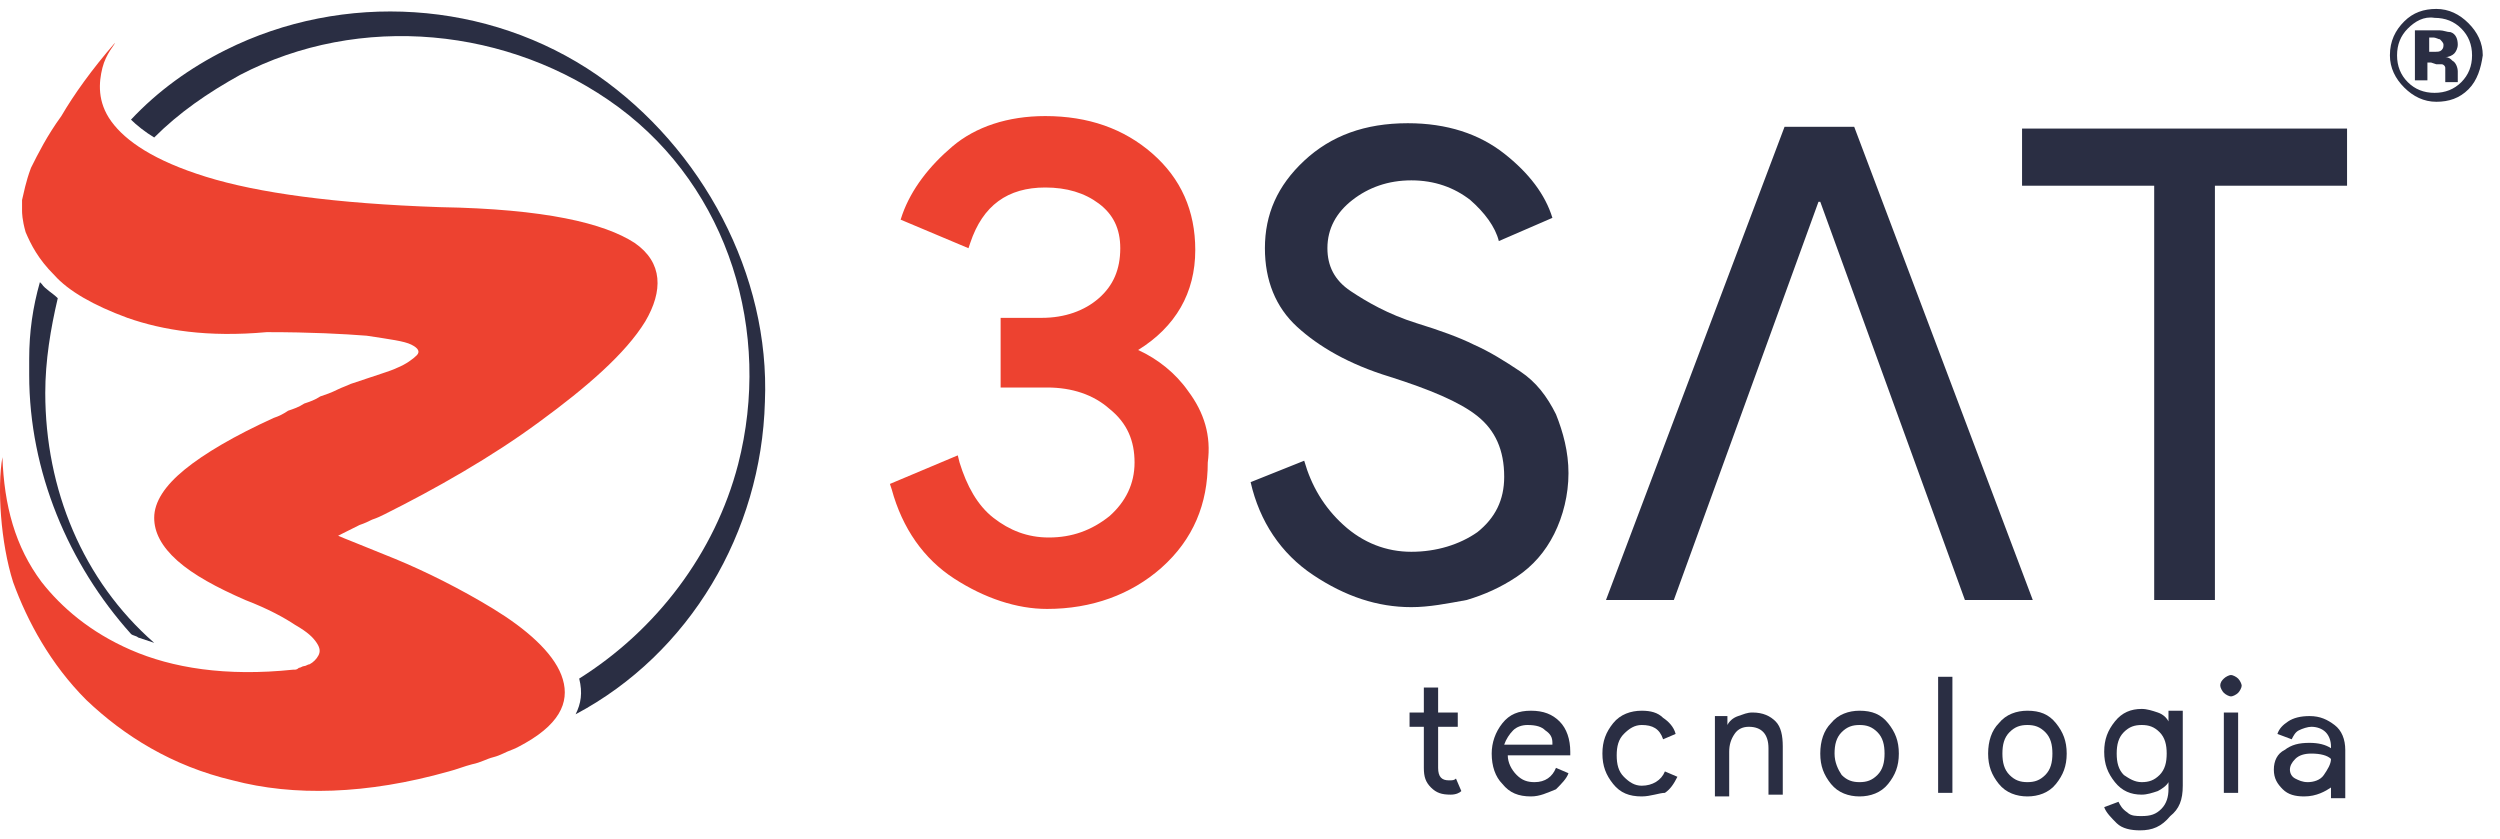
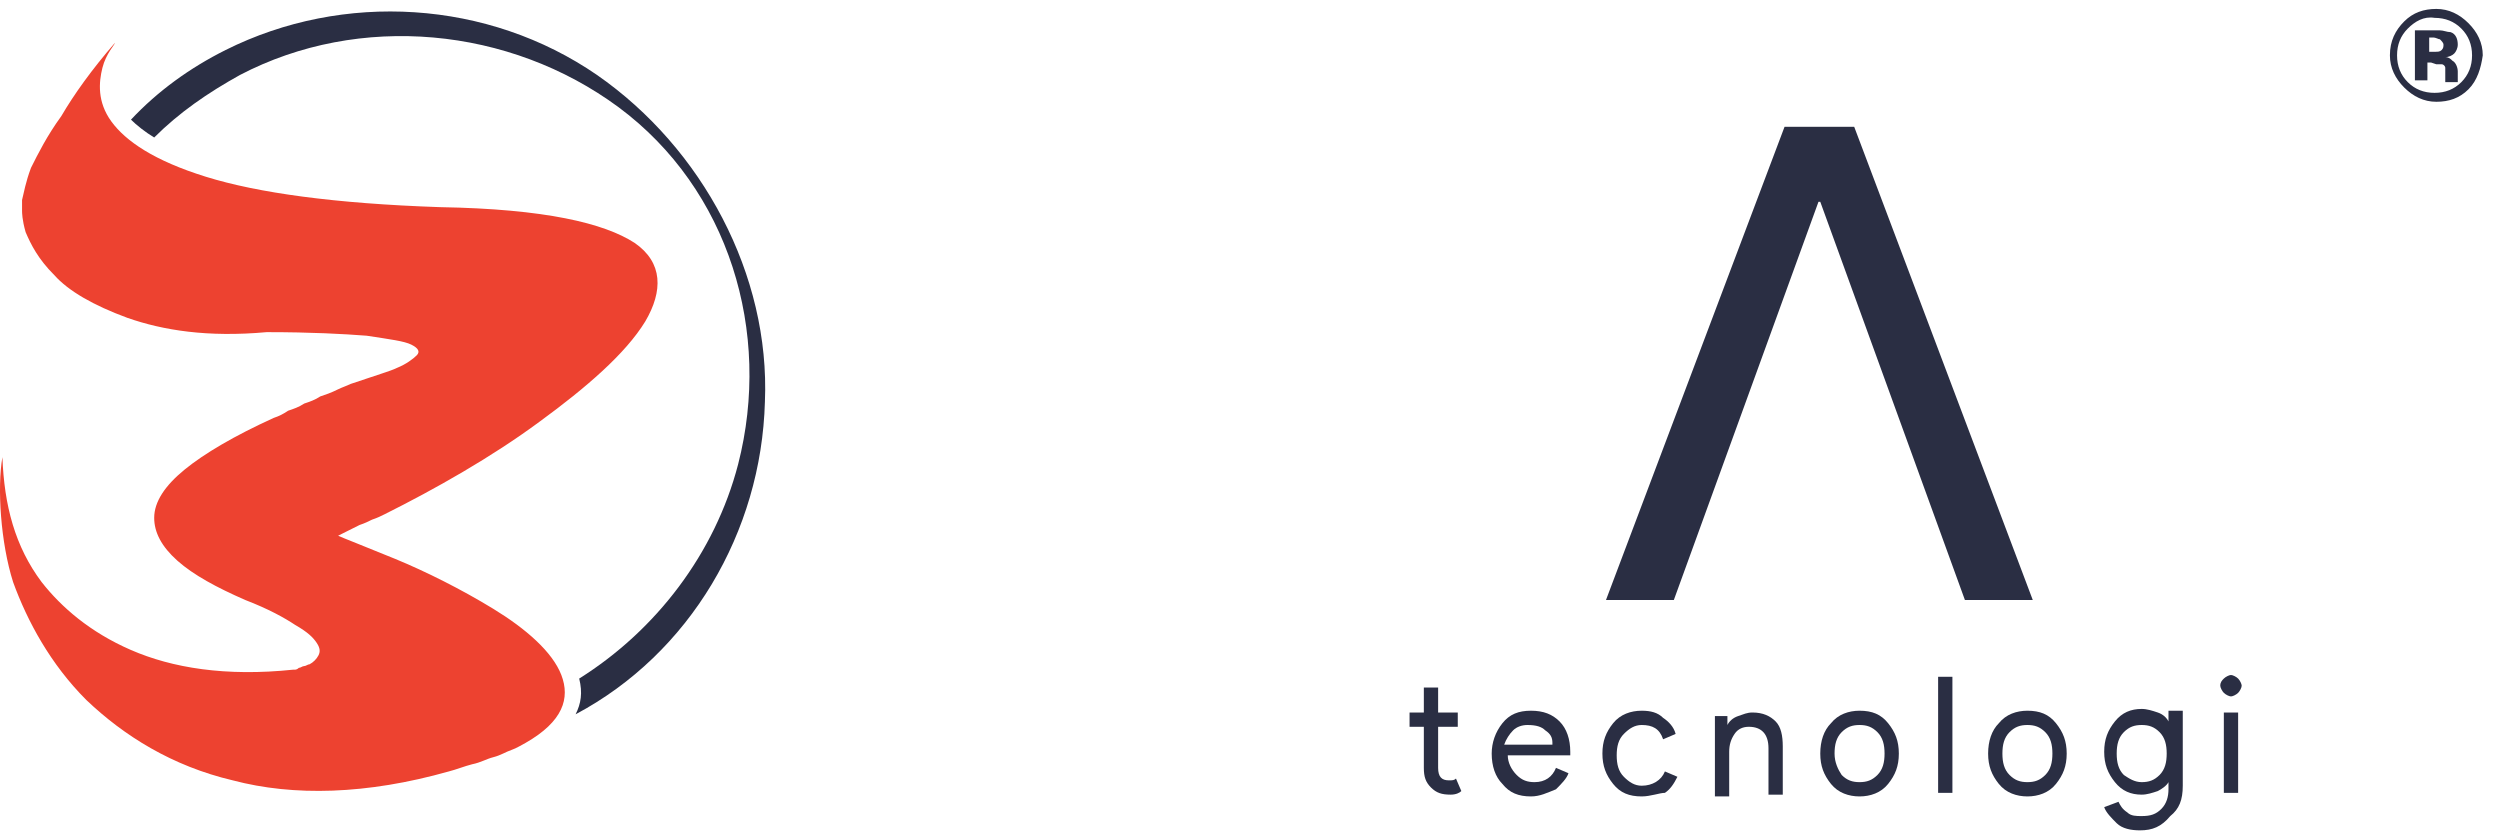
<svg xmlns="http://www.w3.org/2000/svg" width="140" height="47" viewBox="0 0 140 47" fill="none">
-   <path d="M1.635 21C1.635 26.4 3.835 31.6 7.335 35.5C7.435 35.6 7.635 35.6 7.735 35.7C8.035 35.8 8.335 35.9 8.635 36C4.635 32.5 2.535 27.4 2.535 22C2.535 20.2 2.835 18.4 3.235 16.7C2.935 16.4 2.535 16.2 2.335 15.9C2.335 15.9 2.335 15.9 2.235 15.8C1.835 17.2 1.635 18.6 1.635 20.1C1.635 20.5 1.635 20.8 1.635 21Z" fill="#2A2E43" />
  <path d="M33.435 4.2C27.335 2.38419e-07 19.235 -0.5 12.635 2.8C10.635 3.8 8.835 5.1 7.335 6.7C7.635 7 8.135 7.4 8.635 7.7C10.035 6.3 11.635 5.2 13.435 4.2C20.135 0.7 28.535 1.5 34.635 6C40.835 10.6 43.235 18.6 41.335 26C40.035 31 36.735 35.3 32.435 38C32.635 38.8 32.535 39.4 32.235 40C38.635 36.6 42.635 29.8 42.835 22.5C43.135 15.4 39.335 8.3 33.435 4.2Z" fill="#2A2E43" />
  <path d="M24.635 11.6C30.535 11.7 33.835 12.5 35.535 13.6C37.135 14.7 37.135 16.3 36.135 18C35.035 19.8 32.835 21.7 30.235 23.6C27.535 25.6 24.335 27.4 21.535 28.8C21.335 28.9 21.135 29 20.835 29.1C20.635 29.2 20.435 29.3 20.135 29.4C19.935 29.5 19.735 29.6 19.535 29.7C19.335 29.8 19.135 29.9 18.935 30C19.135 30.1 20.435 30.6 22.135 31.3C23.835 32 25.835 33 27.635 34.1C29.435 35.2 30.935 36.5 31.435 37.8C31.935 39.1 31.535 40.4 29.435 41.6C29.235 41.7 28.935 41.9 28.635 42C28.335 42.1 28.035 42.3 27.635 42.4C27.235 42.5 26.935 42.7 26.435 42.8C26.035 42.9 25.535 43.1 25.135 43.2C20.535 44.5 16.435 44.6 13.035 43.7C9.635 42.9 6.935 41.2 4.835 39.2C2.835 37.2 1.535 34.8 0.735 32.6C0.035 30.4 -0.165 27.3 0.135 25.6C0.235 28.3 0.835 30.6 2.335 32.6C3.435 34 5.035 35.4 7.335 36.4C9.635 37.4 12.635 37.9 16.435 37.5C16.435 37.5 16.435 37.5 16.535 37.5C16.535 37.5 16.635 37.5 16.735 37.4C16.835 37.4 16.935 37.3 17.035 37.3C17.135 37.3 17.235 37.2 17.335 37.2C17.535 37.1 17.735 36.9 17.835 36.7C17.935 36.5 17.935 36.3 17.735 36C17.535 35.7 17.235 35.4 16.535 35C15.935 34.6 15.035 34.1 13.735 33.6C12.135 32.9 10.835 32.2 9.935 31.4C9.035 30.6 8.635 29.8 8.635 29C8.635 28.1 9.235 27.2 10.335 26.3C11.435 25.4 13.135 24.4 15.335 23.4C15.635 23.3 15.835 23.2 16.135 23C16.435 22.9 16.735 22.8 17.035 22.6C17.335 22.5 17.635 22.4 17.935 22.2C18.235 22.1 18.535 22 18.935 21.8C19.135 21.7 19.435 21.6 19.635 21.5C19.935 21.4 20.235 21.3 20.535 21.2C20.835 21.1 21.135 21 21.435 20.9C21.735 20.8 22.035 20.7 22.235 20.6C22.735 20.4 23.135 20.1 23.335 19.9C23.535 19.7 23.435 19.5 23.035 19.3C22.635 19.1 21.835 19 20.535 18.8C19.235 18.7 17.435 18.6 14.935 18.6C11.635 18.9 9.135 18.5 7.135 17.8C5.235 17.1 3.835 16.3 3.035 15.4C2.135 14.5 1.735 13.7 1.435 13C1.235 12.3 1.235 11.9 1.235 11.8C1.235 11.8 1.235 11.6 1.235 11.2C1.335 10.8 1.435 10.2 1.735 9.4C2.135 8.6 2.635 7.6 3.435 6.5C4.135 5.3 5.135 3.9 6.435 2.4C6.435 2.5 5.935 3 5.735 3.8C5.535 4.6 5.435 5.7 6.235 6.8C7.035 7.9 8.635 9 11.535 9.9C14.435 10.8 18.735 11.4 24.635 11.6Z" fill="#ED4230" />
-   <path d="M66.535 21.9C65.835 20.9 64.835 20.1 63.735 19.6C65.835 18.3 66.935 16.4 66.935 14C66.935 11.8 66.135 10 64.535 8.6C62.935 7.2 60.935 6.5 58.535 6.5C56.435 6.5 54.635 7.1 53.335 8.2C52.035 9.3 51.035 10.6 50.535 12L50.435 12.3L54.235 13.9L54.335 13.6C55.035 11.5 56.435 10.5 58.535 10.5C59.735 10.5 60.735 10.8 61.535 11.4C62.335 12 62.735 12.8 62.735 13.9C62.735 15.1 62.335 16 61.535 16.7C60.735 17.4 59.635 17.8 58.335 17.8H56.035V21.7H58.635C60.035 21.7 61.235 22.1 62.135 22.9C63.135 23.7 63.535 24.7 63.535 25.9C63.535 27.1 63.035 28.1 62.135 28.9C61.135 29.7 60.035 30.1 58.735 30.1C57.535 30.1 56.535 29.7 55.635 29C54.735 28.3 54.135 27.2 53.735 25.9L53.635 25.5L49.835 27.1L49.935 27.4C50.535 29.6 51.735 31.3 53.435 32.4C55.135 33.5 56.935 34.1 58.635 34.1C61.135 34.1 63.335 33.3 65.035 31.8C66.835 30.2 67.635 28.2 67.635 25.9C67.835 24.4 67.435 23.1 66.535 21.9Z" fill="#ED4230" />
-   <path d="M79.035 34C77.135 34 75.335 33.4 73.535 32.2C71.735 31 70.535 29.2 70.035 27L73.035 25.8C73.435 27.2 74.135 28.4 75.235 29.4C76.335 30.4 77.635 30.9 79.035 30.9C80.435 30.9 81.735 30.5 82.735 29.8C83.735 29 84.235 28 84.235 26.7C84.235 25.2 83.735 24.1 82.735 23.3C81.735 22.5 80.035 21.8 77.835 21.1C75.535 20.4 73.835 19.4 72.635 18.3C71.435 17.2 70.835 15.7 70.835 13.9C70.835 12 71.535 10.4 73.035 9C74.535 7.6 76.435 6.9 78.835 6.9C81.035 6.9 82.835 7.5 84.235 8.6C85.635 9.7 86.535 10.9 86.935 12.2L83.935 13.5C83.735 12.7 83.135 11.9 82.335 11.2C81.435 10.5 80.335 10.1 79.035 10.1C77.735 10.1 76.635 10.5 75.735 11.2C74.835 11.9 74.335 12.8 74.335 13.9C74.335 14.9 74.735 15.7 75.635 16.3C76.535 16.9 77.735 17.6 79.335 18.1C80.635 18.5 81.735 18.9 82.535 19.3C83.435 19.7 84.235 20.2 85.135 20.8C86.035 21.4 86.635 22.2 87.135 23.2C87.535 24.2 87.835 25.3 87.835 26.5C87.835 27.7 87.535 28.9 87.035 29.9C86.535 30.9 85.835 31.7 84.935 32.3C84.035 32.9 83.135 33.3 82.135 33.6C81.035 33.8 80.035 34 79.035 34Z" fill="#2A2E43" />
-   <path d="M124.035 33.6H120.635V10.4H113.235V7.2H131.435V10.4H124.035V33.6Z" fill="#2A2E43" />
  <path d="M103.835 7.1H99.935L89.935 33.6H93.735L101.835 11.3H101.935L110.035 33.6H113.835L103.835 7.1Z" fill="#2A2E43" />
  <path d="M81.235 44.5C80.735 44.5 80.435 44.4 80.135 44.1C79.835 43.8 79.735 43.5 79.735 43V40.7H78.935V39.9H79.735V38.5H80.535V39.9H81.635V40.7H80.535V43C80.535 43.5 80.735 43.7 81.135 43.7C81.335 43.7 81.435 43.7 81.535 43.6L81.835 44.3C81.735 44.4 81.535 44.5 81.235 44.5Z" fill="#2A2E43" />
  <path d="M85.735 44.6C85.035 44.6 84.535 44.4 84.135 43.9C83.735 43.5 83.535 42.9 83.535 42.2C83.535 41.6 83.735 41 84.135 40.5C84.535 40 85.035 39.8 85.735 39.8C86.435 39.8 86.935 40 87.335 40.4C87.735 40.8 87.935 41.4 87.935 42.1V42.3H84.435C84.435 42.7 84.635 43.1 84.935 43.4C85.235 43.7 85.535 43.8 85.935 43.8C86.535 43.8 86.935 43.5 87.135 43L87.835 43.3C87.735 43.6 87.435 43.9 87.135 44.2C86.635 44.4 86.235 44.6 85.735 44.6ZM86.935 41.6C86.935 41.3 86.835 41.1 86.535 40.9C86.335 40.7 86.035 40.6 85.535 40.6C85.235 40.6 84.935 40.7 84.735 40.9C84.535 41.1 84.335 41.4 84.235 41.7H86.935V41.6Z" fill="#2A2E43" />
  <path d="M91.935 44.6C91.235 44.6 90.735 44.4 90.335 43.9C89.935 43.4 89.735 42.9 89.735 42.2C89.735 41.5 89.935 41 90.335 40.5C90.735 40 91.335 39.8 91.935 39.8C92.435 39.8 92.835 39.9 93.135 40.2C93.435 40.4 93.735 40.7 93.835 41.1L93.135 41.4C92.935 40.8 92.535 40.6 91.935 40.6C91.535 40.6 91.235 40.8 90.935 41.1C90.635 41.4 90.535 41.8 90.535 42.3C90.535 42.8 90.635 43.2 90.935 43.5C91.235 43.8 91.535 44 91.935 44C92.535 44 93.035 43.7 93.235 43.2L93.935 43.5C93.735 43.9 93.535 44.2 93.235 44.4C92.935 44.4 92.435 44.6 91.935 44.6Z" fill="#2A2E43" />
  <path d="M96.735 40V40.6C96.835 40.4 97.035 40.2 97.335 40.1C97.635 40 97.835 39.9 98.135 39.9C98.735 39.9 99.135 40.1 99.435 40.4C99.735 40.7 99.835 41.2 99.835 41.8V44.5H99.035V41.9C99.035 41.1 98.635 40.7 97.935 40.7C97.635 40.7 97.335 40.8 97.135 41.1C96.935 41.4 96.835 41.7 96.835 42.1V44.6H96.035V40.1H96.735V40Z" fill="#2A2E43" />
  <path d="M102.535 40.5C102.935 40 103.535 39.8 104.135 39.8C104.835 39.8 105.335 40 105.735 40.5C106.135 41 106.335 41.5 106.335 42.2C106.335 42.9 106.135 43.4 105.735 43.9C105.335 44.4 104.735 44.6 104.135 44.6C103.535 44.6 102.935 44.4 102.535 43.9C102.135 43.4 101.935 42.9 101.935 42.2C101.935 41.5 102.135 40.9 102.535 40.5ZM103.135 43.4C103.435 43.7 103.735 43.8 104.135 43.8C104.535 43.8 104.835 43.7 105.135 43.4C105.435 43.1 105.535 42.7 105.535 42.2C105.535 41.7 105.435 41.3 105.135 41C104.835 40.7 104.535 40.6 104.135 40.6C103.735 40.6 103.435 40.7 103.135 41C102.835 41.3 102.735 41.7 102.735 42.2C102.735 42.7 102.935 43.1 103.135 43.4Z" fill="#2A2E43" />
  <path d="M109.335 44.4H108.535V37.9H109.335V44.4Z" fill="#2A2E43" />
  <path d="M111.935 40.5C112.335 40 112.935 39.8 113.535 39.8C114.235 39.8 114.735 40 115.135 40.5C115.535 41 115.735 41.5 115.735 42.2C115.735 42.9 115.535 43.4 115.135 43.9C114.735 44.4 114.135 44.6 113.535 44.6C112.935 44.6 112.335 44.4 111.935 43.9C111.535 43.4 111.335 42.9 111.335 42.2C111.335 41.5 111.535 40.9 111.935 40.5ZM112.535 43.4C112.835 43.7 113.135 43.8 113.535 43.8C113.935 43.8 114.235 43.7 114.535 43.4C114.835 43.1 114.935 42.7 114.935 42.2C114.935 41.7 114.835 41.3 114.535 41C114.235 40.7 113.935 40.6 113.535 40.6C113.135 40.6 112.835 40.7 112.535 41C112.235 41.3 112.135 41.7 112.135 42.2C112.135 42.7 112.235 43.1 112.535 43.4Z" fill="#2A2E43" />
  <path d="M119.835 46.5C119.335 46.5 118.835 46.4 118.535 46.1C118.235 45.8 117.935 45.5 117.835 45.2L118.635 44.9C118.735 45.1 118.835 45.3 119.135 45.5C119.335 45.7 119.635 45.7 119.935 45.7C120.435 45.7 120.735 45.6 121.035 45.3C121.335 45 121.435 44.6 121.435 44.2V43.8C121.335 44 121.035 44.2 120.835 44.3C120.535 44.4 120.235 44.5 119.935 44.5C119.335 44.5 118.835 44.3 118.435 43.8C118.035 43.3 117.835 42.8 117.835 42.1C117.835 41.4 118.035 40.9 118.435 40.4C118.835 39.9 119.335 39.7 119.935 39.7C120.235 39.7 120.535 39.8 120.835 39.9C121.135 40 121.335 40.2 121.435 40.4V39.8H122.235V44C122.235 44.8 122.035 45.3 121.535 45.7C121.035 46.3 120.535 46.5 119.835 46.5ZM119.935 43.8C120.335 43.8 120.635 43.7 120.935 43.4C121.235 43.1 121.335 42.7 121.335 42.2C121.335 41.7 121.235 41.3 120.935 41C120.635 40.7 120.335 40.6 119.935 40.6C119.535 40.6 119.235 40.7 118.935 41C118.635 41.3 118.535 41.7 118.535 42.2C118.535 42.7 118.635 43.1 118.935 43.4C119.235 43.6 119.535 43.8 119.935 43.8Z" fill="#2A2E43" />
  <path d="M125.335 38.8C125.235 38.9 125.035 39 124.935 39C124.835 39 124.635 38.9 124.535 38.8C124.435 38.7 124.335 38.5 124.335 38.4C124.335 38.2 124.435 38.1 124.535 38C124.635 37.9 124.835 37.8 124.935 37.8C125.035 37.8 125.235 37.9 125.335 38C125.435 38.1 125.535 38.3 125.535 38.4C125.535 38.5 125.435 38.7 125.335 38.8ZM125.335 44.4H124.535V39.9H125.335V44.4Z" fill="#2A2E43" />
-   <path d="M129.035 44.6C128.535 44.6 128.135 44.5 127.835 44.2C127.535 43.9 127.335 43.6 127.335 43.1C127.335 42.6 127.535 42.2 127.935 42C128.335 41.7 128.735 41.6 129.335 41.6C129.835 41.6 130.235 41.7 130.535 41.9V41.8C130.535 41.5 130.435 41.2 130.235 41C130.035 40.8 129.735 40.7 129.435 40.7C129.235 40.7 128.935 40.8 128.735 40.9C128.535 41 128.435 41.2 128.335 41.4L127.535 41.1C127.635 40.8 127.835 40.6 128.135 40.4C128.435 40.2 128.835 40.1 129.335 40.1C129.935 40.1 130.335 40.3 130.735 40.6C131.135 40.9 131.335 41.4 131.335 42V44.7H130.535V44.1C130.235 44.3 129.735 44.6 129.035 44.6ZM129.235 43.8C129.535 43.8 129.935 43.7 130.135 43.4C130.335 43.1 130.535 42.8 130.535 42.5C130.335 42.3 129.935 42.2 129.435 42.2C129.035 42.2 128.735 42.3 128.535 42.5C128.335 42.7 128.235 42.9 128.235 43.1C128.235 43.3 128.335 43.5 128.535 43.6C128.735 43.7 128.935 43.8 129.235 43.8Z" fill="#2A2E43" />
  <path d="M138.235 5C137.735 5.5 137.135 5.7 136.435 5.7C135.735 5.7 135.135 5.4 134.635 4.9C134.135 4.4 133.835 3.8 133.835 3.1C133.835 2.3 134.135 1.7 134.635 1.2C135.135 0.7 135.735 0.5 136.435 0.5C137.135 0.5 137.735 0.8 138.235 1.3C138.735 1.8 139.035 2.4 139.035 3.1C138.935 3.8 138.735 4.5 138.235 5ZM134.835 1.6C134.435 2 134.235 2.5 134.235 3.1C134.235 3.7 134.435 4.2 134.835 4.6C135.235 5 135.735 5.2 136.335 5.2C136.935 5.2 137.435 5 137.835 4.6C138.235 4.2 138.435 3.7 138.435 3.1C138.435 2.5 138.235 2 137.835 1.6C137.435 1.2 136.935 1 136.335 1C135.735 0.9 135.235 1.2 134.835 1.6ZM135.235 4.5V1.7C135.435 1.7 135.635 1.7 136.035 1.7C136.435 1.7 136.635 1.7 136.635 1.7C136.835 1.7 137.035 1.8 137.235 1.8C137.535 1.9 137.635 2.2 137.635 2.5C137.635 2.7 137.535 2.9 137.435 3C137.335 3.1 137.135 3.2 136.935 3.2C137.135 3.2 137.235 3.3 137.335 3.4C137.535 3.5 137.635 3.8 137.635 4V4.6H136.935C136.935 4.5 136.935 4.4 136.935 4.2C136.935 4 136.935 3.9 136.935 3.8C136.935 3.7 136.835 3.6 136.735 3.6C136.635 3.6 136.635 3.6 136.435 3.6L136.135 3.5H135.935V4.5H135.235ZM136.635 2.2C136.535 2.2 136.435 2.1 136.235 2.1H136.035V2.9H136.335C136.535 2.9 136.635 2.9 136.735 2.8C136.835 2.7 136.835 2.6 136.835 2.5C136.835 2.4 136.735 2.3 136.635 2.2Z" fill="#2A2E43" />
</svg>